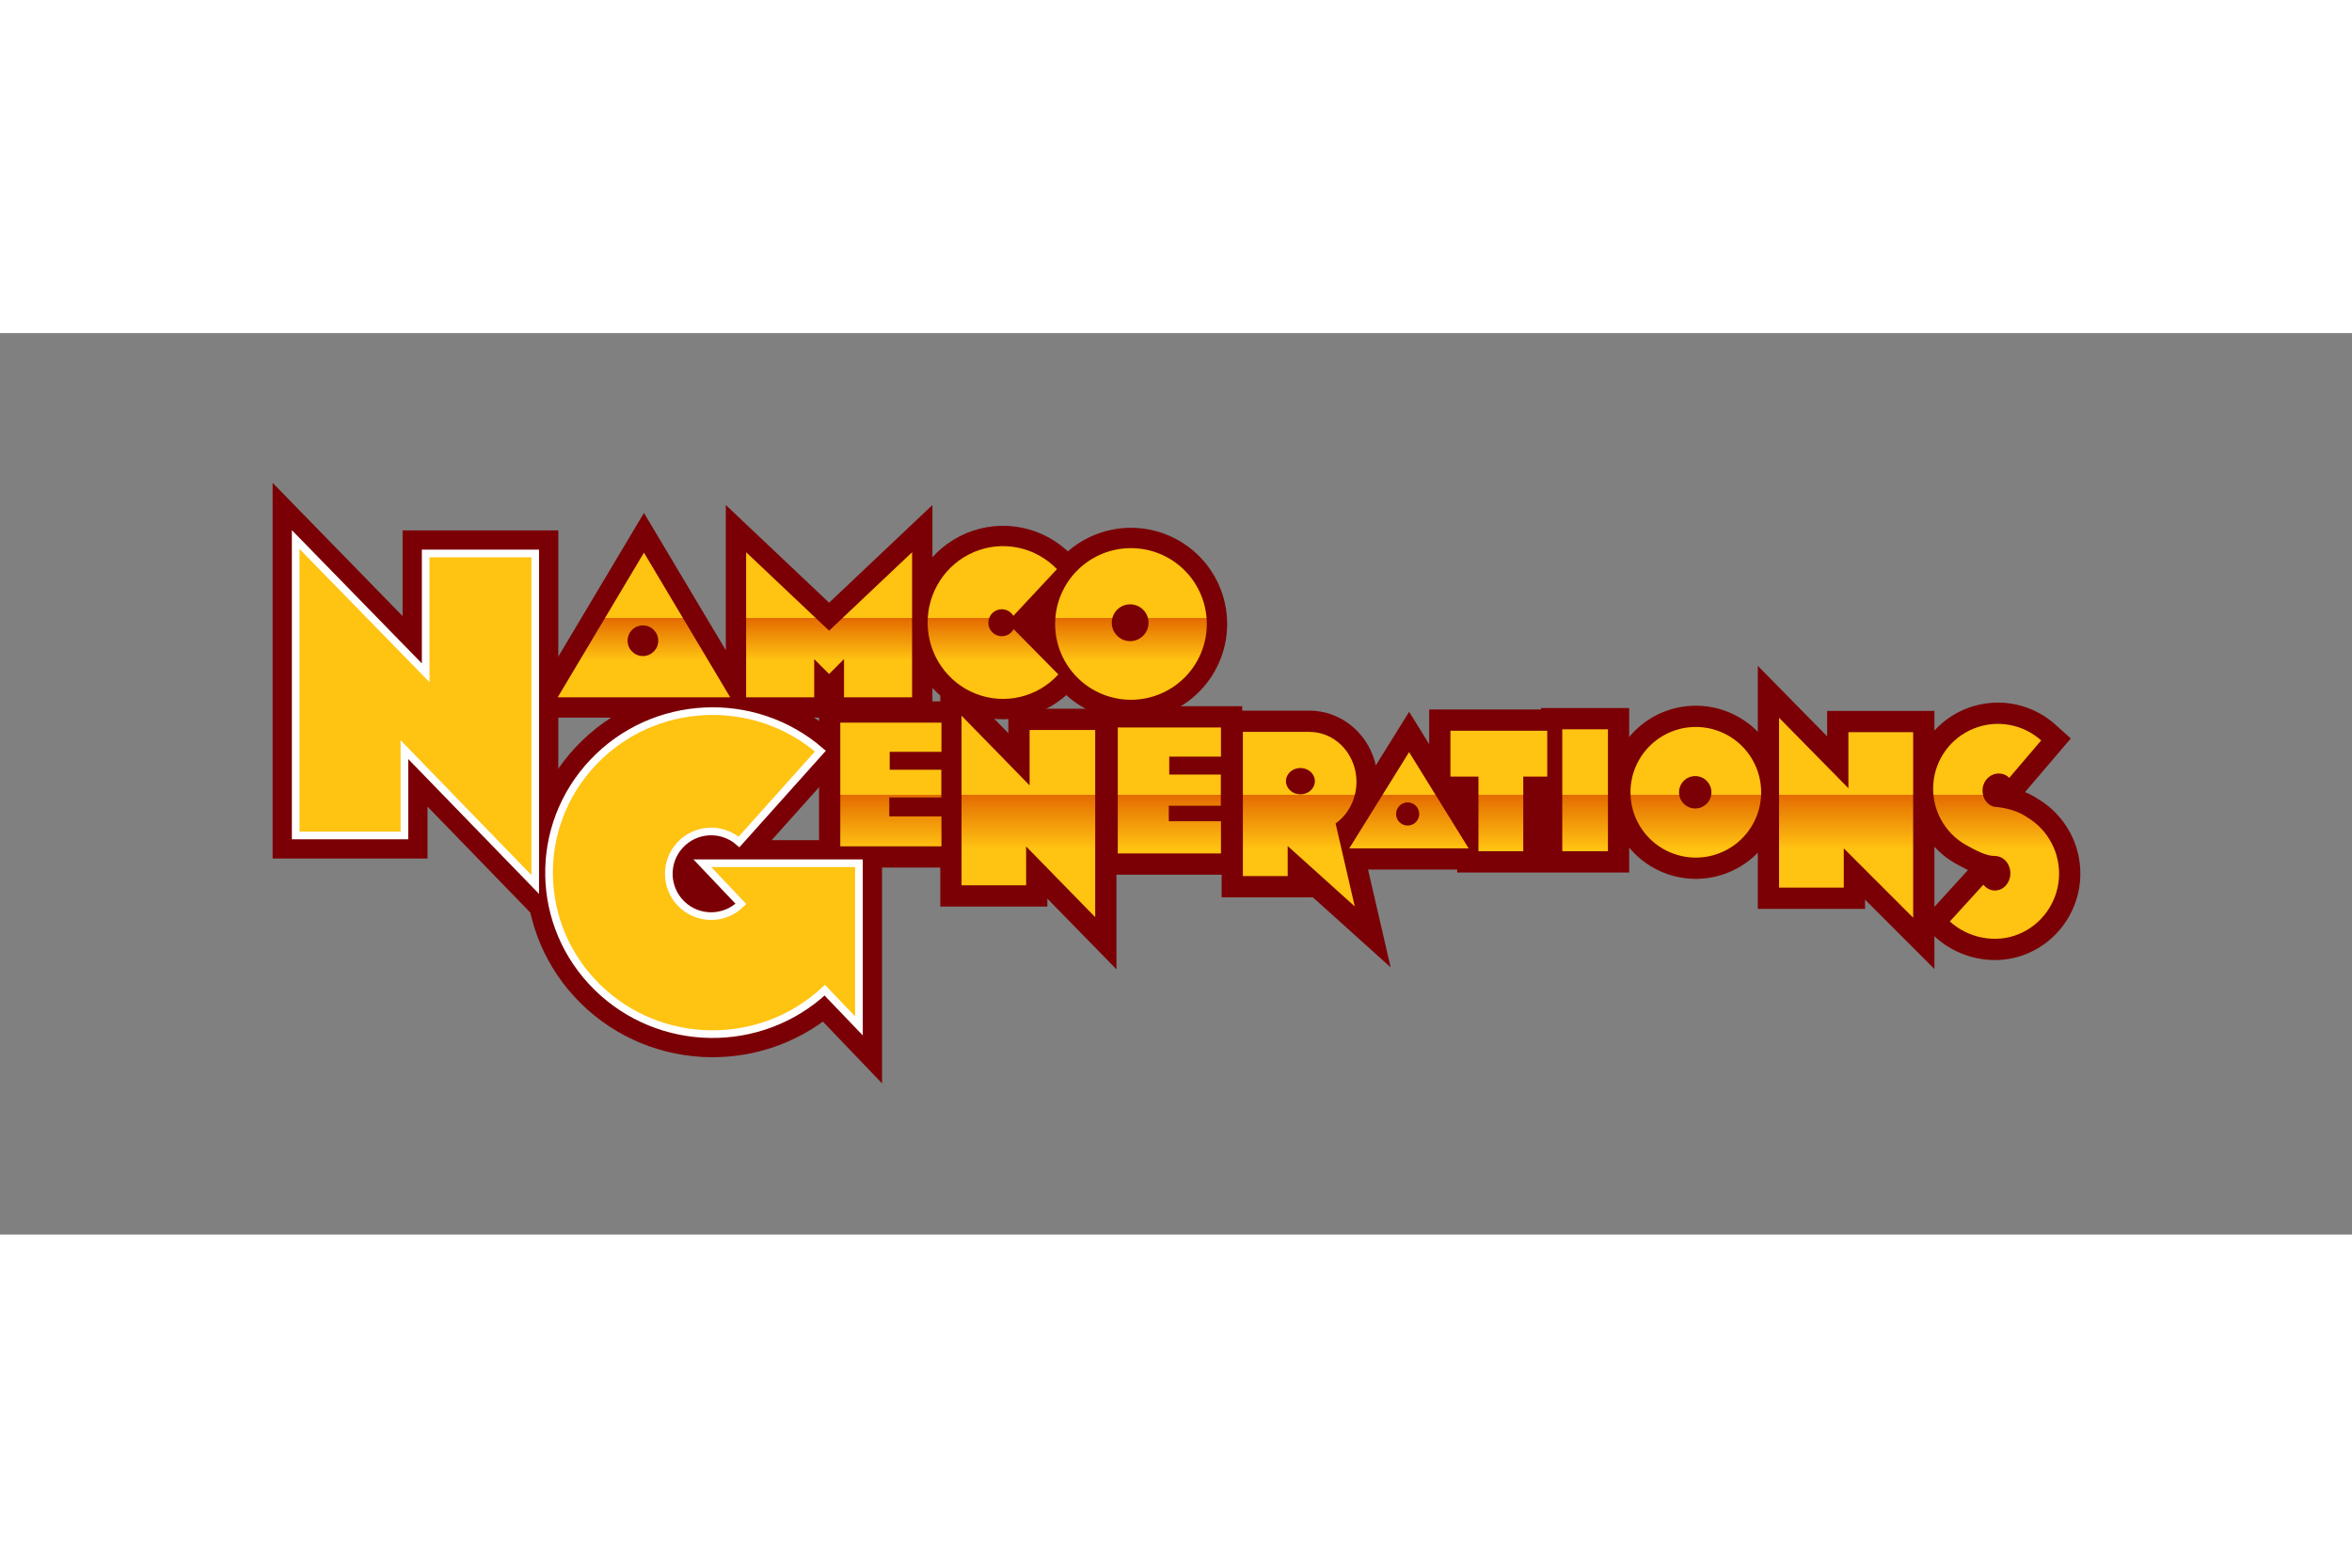
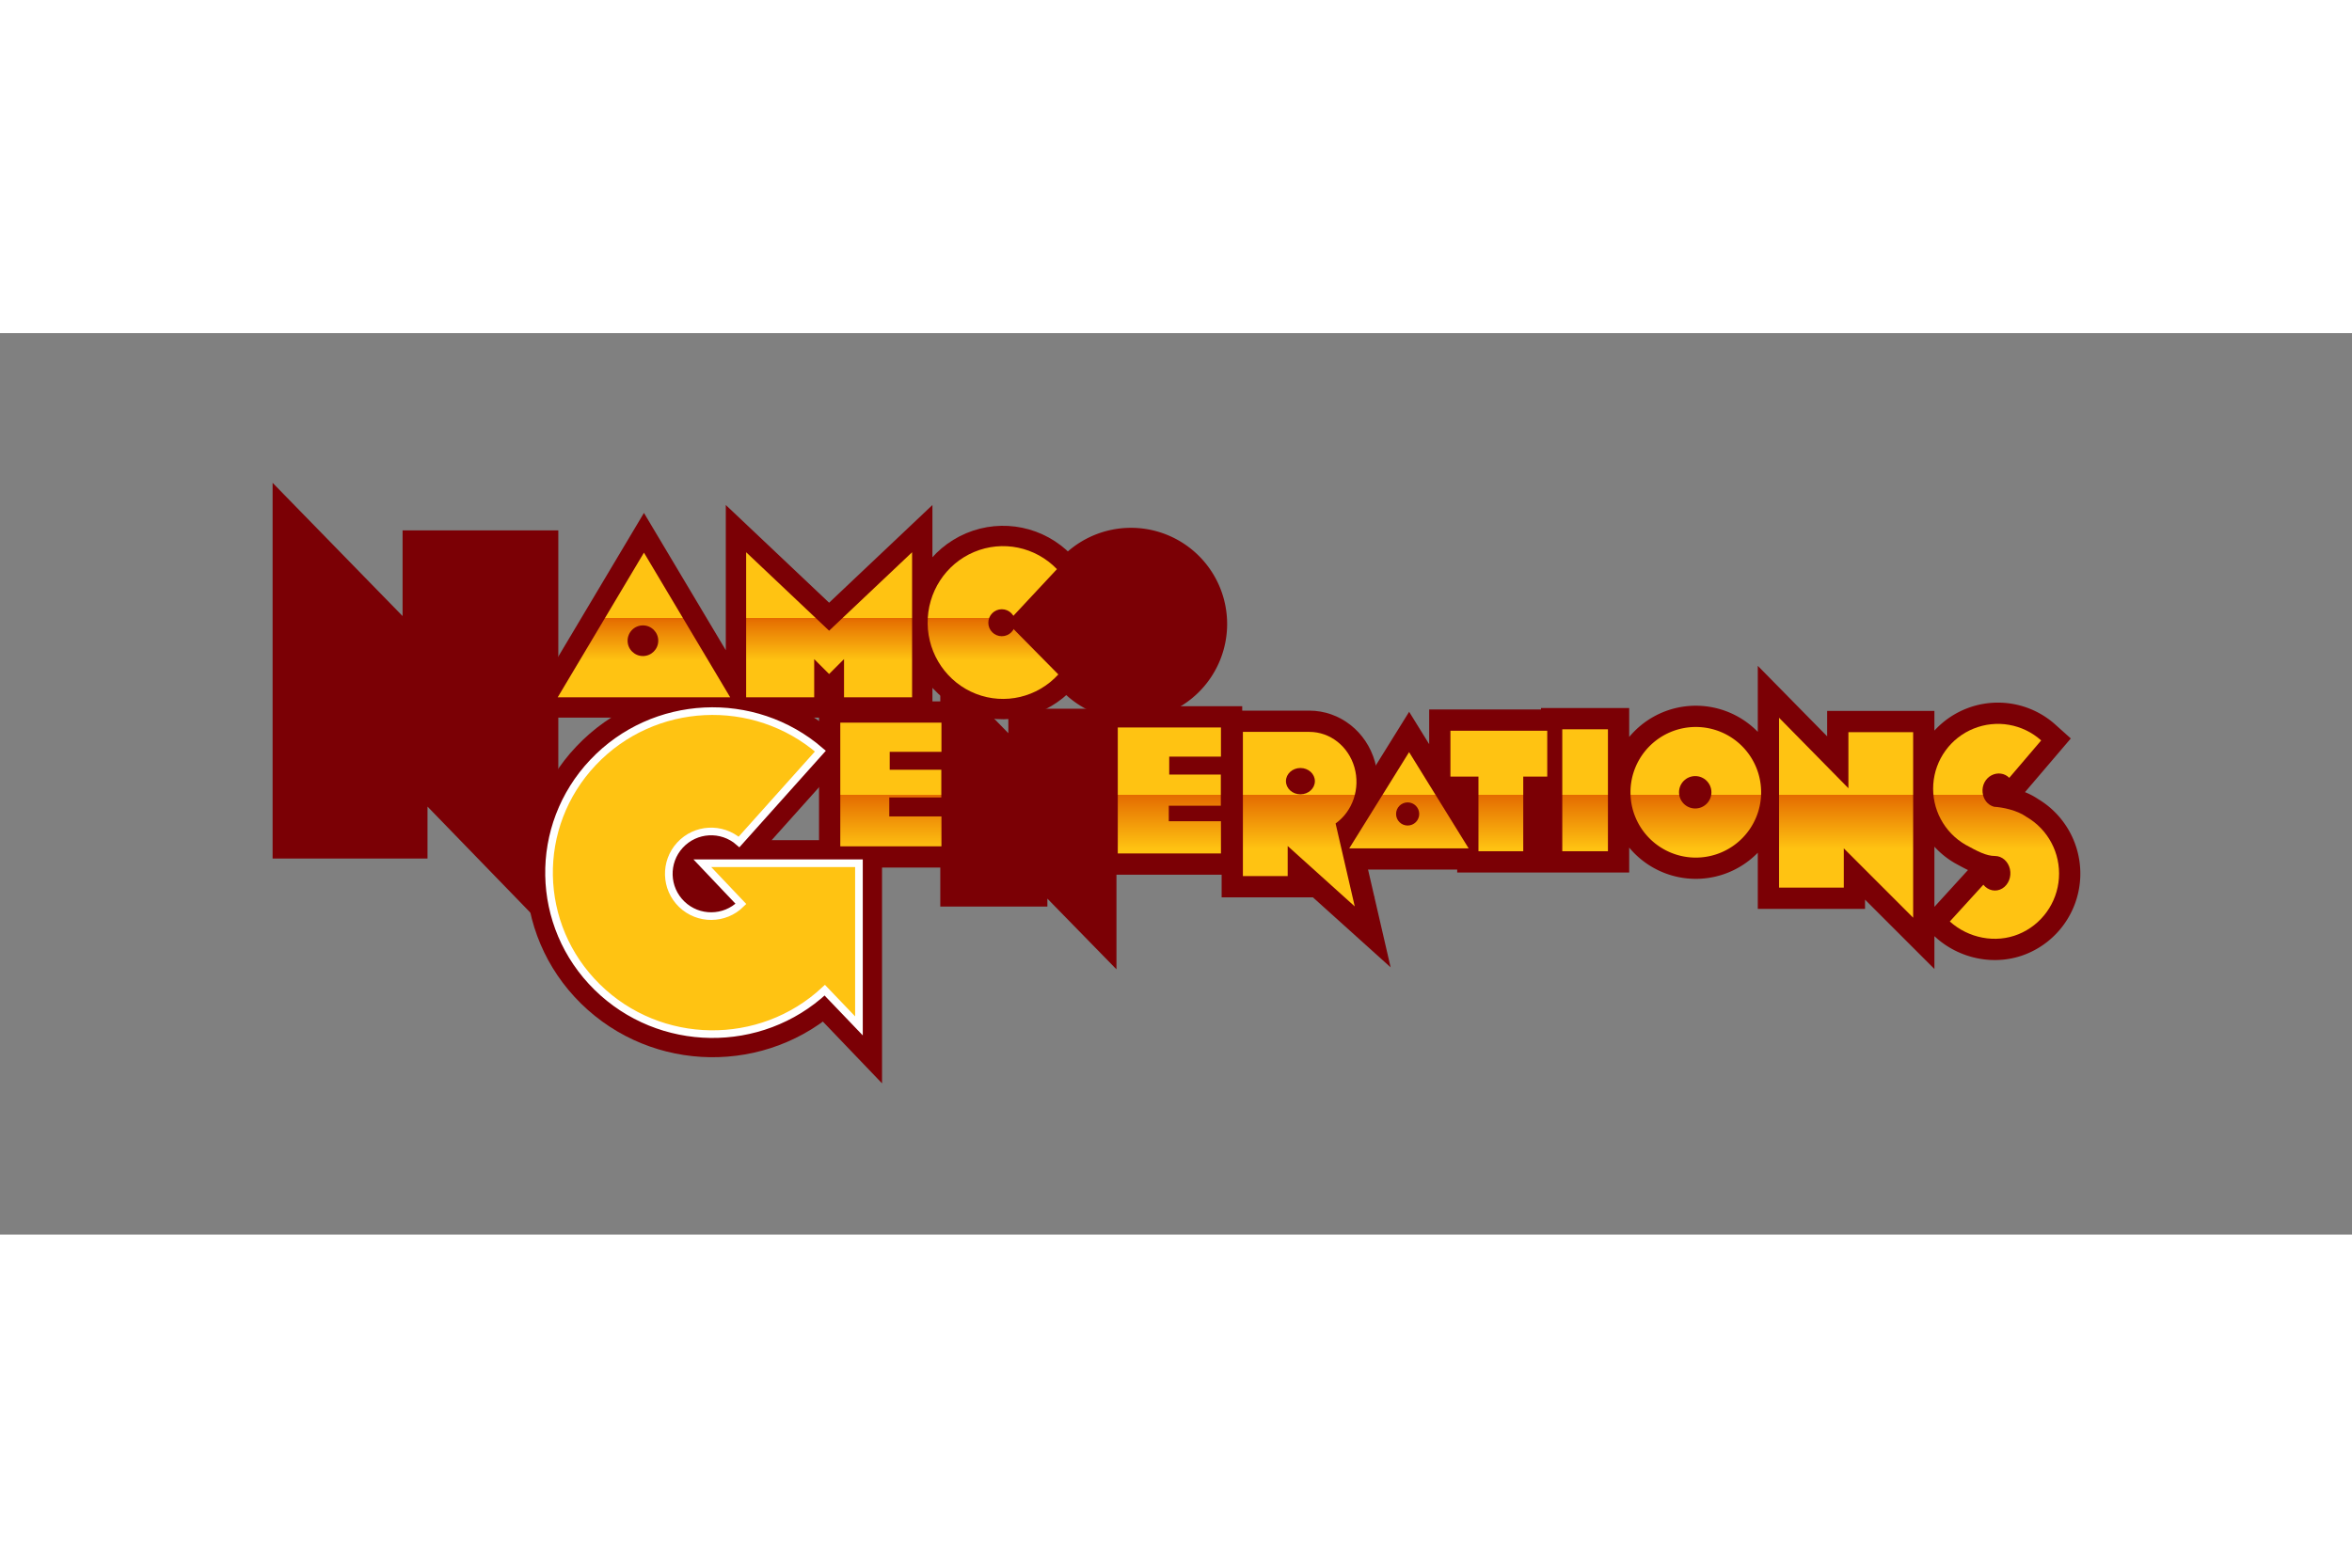
<svg xmlns="http://www.w3.org/2000/svg" xmlns:xlink="http://www.w3.org/1999/xlink" height="800" width="1200" viewBox="-21.63 -11.978 187.457 71.867">
  <rect x="-21.63" y="-11.978" width="187.457" height="71.867" fill="#808080" stroke="none" />
  <defs>
    <linearGradient y2="150.022" x2="-197.642" y1="133.263" x1="-197.642" gradientUnits="userSpaceOnUse" id="b" xlink:href="#a" />
    <linearGradient y2="150.022" x2="-197.642" y1="133.263" x1="-197.642" gradientUnits="userSpaceOnUse" id="c" xlink:href="#a" />
    <linearGradient y2="150.022" x2="-197.642" y1="133.263" x1="-197.642" gradientUnits="userSpaceOnUse" id="d" xlink:href="#a" />
    <linearGradient y2="186.144" x2="-156.698" y1="164.686" x1="-156.698" gradientUnits="userSpaceOnUse" id="f" xlink:href="#a" />
    <linearGradient y2="186.144" x2="-156.698" y1="164.686" x1="-156.698" gradientUnits="userSpaceOnUse" id="g" xlink:href="#a" />
    <linearGradient y2="186.144" x2="-156.698" y1="164.686" x1="-156.698" gradientUnits="userSpaceOnUse" id="h" xlink:href="#a" />
    <linearGradient y2="186.144" x2="-156.698" y1="164.686" x1="-156.698" gradientUnits="userSpaceOnUse" id="i" xlink:href="#a" />
    <linearGradient y2="186.144" x2="-156.698" y1="164.686" x1="-156.698" gradientUnits="userSpaceOnUse" id="j" xlink:href="#a" />
    <linearGradient y2="186.144" x2="-156.698" y1="164.686" x1="-156.698" gradientUnits="userSpaceOnUse" id="k" xlink:href="#a" />
    <linearGradient y2="186.144" x2="-156.698" y1="164.686" x1="-156.698" gradientUnits="userSpaceOnUse" id="l" xlink:href="#a" />
    <linearGradient y2="186.144" x2="-156.698" y1="164.686" x1="-156.698" gradientUnits="userSpaceOnUse" id="m" xlink:href="#a" />
    <linearGradient y2="186.144" x2="-156.698" y1="164.686" x1="-156.698" gradientUnits="userSpaceOnUse" id="n" xlink:href="#a" />
  </defs>
  <linearGradient y2="150.022" y1="133.263" xlink:href="#a" x2="-197.642" x1="-197.642" gradientUnits="userSpaceOnUse" id="e" />
  <linearGradient id="a">
    <stop stop-color="#ffc312" offset="0" />
    <stop stop-color="#ffc312" offset=".516" />
    <stop stop-color="#e46b00" offset=".516" />
    <stop stop-color="#ffc312" offset="1" />
  </linearGradient>
  <linearGradient y2="186.144" y1="164.686" xlink:href="#a" x2="-156.698" x1="-156.698" gradientUnits="userSpaceOnUse" id="o" />
  <g transform="translate(116.197 -48.282) scale(.416)">
    <g stroke-width="8.144" stroke="#7b0005" fill="#7b0005">
      <path d="M-150.944 185.62h-19.381v-23.7h19.381v5.593h-9.912v3.433h9.887v5.306h-9.97v3.638h9.995zm3.851 7.468h12.373v-7.44l13.235 13.548v-35.867h-12.569v10.611l-13.039-13.352zm49.702-6.104h-19.769V162.841h19.769v5.593h-9.912v3.433h9.887v5.97h-9.97v2.973h9.995zm25.632 10.154l-12.847-11.573 6.265 5.759h-14.848v-27.632h12.736c3.975 0 7.481 2.761 8.634 6.799 1.153 4.038-.321 8.4-3.611 10.748z" />
      <path d="M-72.811 186.008h22.87l-11.407-18.44zm115.062 14.014c3.543 3.198 8.745 4.242 13.156 2.441 4.411-1.8 7.417-5.973 7.746-10.752.329-4.779-2.077-9.329-6.199-11.724-1.837-1.311-4.614-1.855-6.231-1.949-1.252-.35-2.057-1.414-2.193-2.76-.136-1.346.535-2.641 1.689-3.257 1.154-.616 2.552-.426 3.42.475l6.115-7.168c-3.531-3.167-8.557-4.044-12.952-2.262-4.395 1.782-7.39 5.913-7.718 10.645-.328 4.731 2.069 9.236 6.176 11.607 2.318 1.276 4 2.153 5.632 2.153 1.358 0 2.542 1.032 2.873 2.503.331 1.472-.275 3.006-1.471 3.725-1.196.718-2.676.436-3.621-.721zm-36.152-24.757a12.516 12.516 0 01-12.516 12.516 12.516 12.516 0 01-12.516-12.516 12.516 12.516 0 0112.516-12.516 12.516 12.516 0 0112.516 12.516zm15.836 10.743v7.531H9.531v-32.56l13.29 13.511v-10.743h12.404v35.55zM-32 163.194h8.749s0 0 0 0v23.368s0 0 0 0H-32s0 0 0 0v-23.368s0 0 0 0zm-16.059 23.368v-14.304H-53.43v-8.787h18.55v8.787h-4.596v14.304z" />
    </g>
    <g stroke-width="7.793" stroke="#7b0005" fill="#7b0005">
      <path d="M-207.941 129.343l-16.524 27.722h33.047zm38.333 20.4v7.322h13.039V129.265l-15.897 15.036-15.897-15.036v27.8h13.039v-7.322l2.858 2.858zm41.06 2.939c-4.014 4.393-10.263 5.865-15.777 3.718-5.514-2.147-9.183-7.482-9.262-13.469-.079-5.987 3.446-11.419 8.902-13.716 5.455-2.297 11.741-.995 15.87 3.287l-9.546 10.233z" />
      <path d="M-100.106 143.009a14.527 14.527 0 01-14.527 14.527 14.527 14.527 0 01-14.527-14.527 14.527 14.527 0 0114.527-14.527 14.527 14.527 0 0114.527 14.527z" />
    </g>
    <path stroke-width="8.848" stroke="#7b0005" fill="#7b0005" d="M-189.363 196.653c-3.132 3.096-8.164 3.127-11.335.071-3.171-3.057-3.323-8.084-.343-11.327 2.98-3.243 8.004-3.515 11.318-.614l15.585-17.406c-12.728-11.006-32.004-10.05-43.552 2.159-11.548 12.21-11.198 31.266.79 43.055 11.988 11.789 31.287 12.054 43.603.6l6.548 6.837v-31.168h-30.008z" />
    <path stroke-width="8.848" stroke="#7b0005" fill="#7b0005" d="M-253.832 183.535v-16.445l25.06 25.843V129.5h-20.988v22.867l-24.903-25.529v56.697z" />
-     <path stroke-width="1.464" stroke="#fff" fill="#ffc312" d="M-253.832 183.535v-16.445l25.06 25.843V129.5h-20.988v22.867l-24.903-25.529v56.697z" />
    <path fill="url(#b)" d="M-207.941 129.343l-16.524 27.722h33.047z" />
    <circle r="2.937" fill="#7b0005" cy="146.219" cx="-208.137" />
    <path fill="url(#c)" d="M-169.608 149.743v7.322h13.039V129.265l-15.897 15.036-15.897-15.036v27.801h13.039v-7.322l2.858 2.858z" />
    <path fill="url(#d)" d="M-128.548 152.683c-4.014 4.393-10.263 5.865-15.777 3.718-5.514-2.148-9.183-7.482-9.262-13.469-.08-5.987 3.446-11.419 8.902-13.716 5.455-2.297 11.741-.995 15.87 3.287l-9.546 10.233z" />
-     <path fill="url(#e)" d="M-100.106 143.009a14.527 14.527 0 01-14.527 14.527 14.527 14.527 0 01-14.527-14.527 14.527 14.527 0 0114.527-14.527 14.527 14.527 0 0114.527 14.527z" />
    <circle r="3.524" fill="#7b0005" cy="142.774" cx="-114.79" />
    <circle r="2.584" fill="#7b0005" cy="142.774" cx="-139.38" />
    <path fill="url(#f)" d="M-150.944 185.62h-19.381v-23.7h19.381v5.593h-9.912v3.433h9.887v5.306h-9.97v3.637h9.995z" />
    <path stroke-width="1.464" stroke="#fff" fill="#ffc312" d="M-189.363 196.653c-3.132 3.096-8.164 3.127-11.335.071-3.171-3.057-3.323-8.084-.343-11.327 2.98-3.243 8.004-3.515 11.318-.614l15.585-17.406c-12.728-11.006-32.004-10.05-43.552 2.159-11.548 12.21-11.198 31.266.79 43.055 11.988 11.789 31.287 12.054 43.603.6l6.548 6.837v-31.168h-30.008z" />
-     <path fill="url(#g)" d="M-147.093 193.089h12.373v-7.44l13.235 13.548v-35.867h-12.569v10.611l-13.039-13.352z" />
    <path fill="url(#h)" d="M-97.391 186.984h-19.769V162.841h19.769v5.593h-9.912v3.433h9.887v5.97h-9.97v2.973h9.995z" />
    <path fill="url(#i)" d="M-71.759 197.138l-12.847-11.573v5.759h-8.583v-27.632h12.736c3.975 0 7.481 2.761 8.634 6.799 1.153 4.037-.321 8.4-3.611 10.748z" />
    <ellipse ry="2.521" rx="2.771" fill="#7b0005" cy="173.133" cx="-82.169" />
    <path fill="url(#j)" d="M-72.811 186.008h22.87l-11.407-18.44z" />
    <circle r="2.217" fill="#7b0005" cy="179.419" cx="-61.625" />
    <path fill="url(#k)" d="M42.251 200.023c3.543 3.198 8.745 4.242 13.156 2.441 4.411-1.8 7.417-5.973 7.746-10.752.329-4.779-2.077-9.329-6.199-11.724-1.837-1.311-4.614-1.855-6.231-1.949-1.252-.351-2.057-1.414-2.193-2.76-.136-1.346.535-2.641 1.689-3.257 1.154-.616 2.552-.426 3.42.475l6.115-7.168c-3.531-3.167-8.557-4.044-12.952-2.262-4.395 1.782-7.39 5.913-7.718 10.645-.328 4.731 2.069 9.236 6.176 11.607 2.318 1.276 4 2.153 5.632 2.153 1.358 0 2.542 1.032 2.873 2.503.331 1.472-.275 3.006-1.471 3.725-1.196.718-2.676.435-3.621-.721z" />
    <path fill="url(#l)" d="M6.099 175.266a12.516 12.516 0 01-12.516 12.516 12.516 12.516 0 01-12.516-12.516 12.516 12.516 0 0112.516-12.516 12.516 12.516 0 0112.516 12.516z" />
    <circle r="3.103" fill="#7b0005" cy="175.266" cx="-6.528" />
    <path fill="url(#m)" d="M21.935 186.008v7.531H9.531v-32.56l13.29 13.511v-10.743h12.404v35.55z" />
    <path fill="url(#n)" d="M-32 163.194h8.749v23.368H-32v-23.368z" />
    <path fill="url(#o)" d="M-48.059 186.562v-14.304H-53.43v-8.787h18.55v8.787h-4.596v14.304z" />
  </g>
</svg>